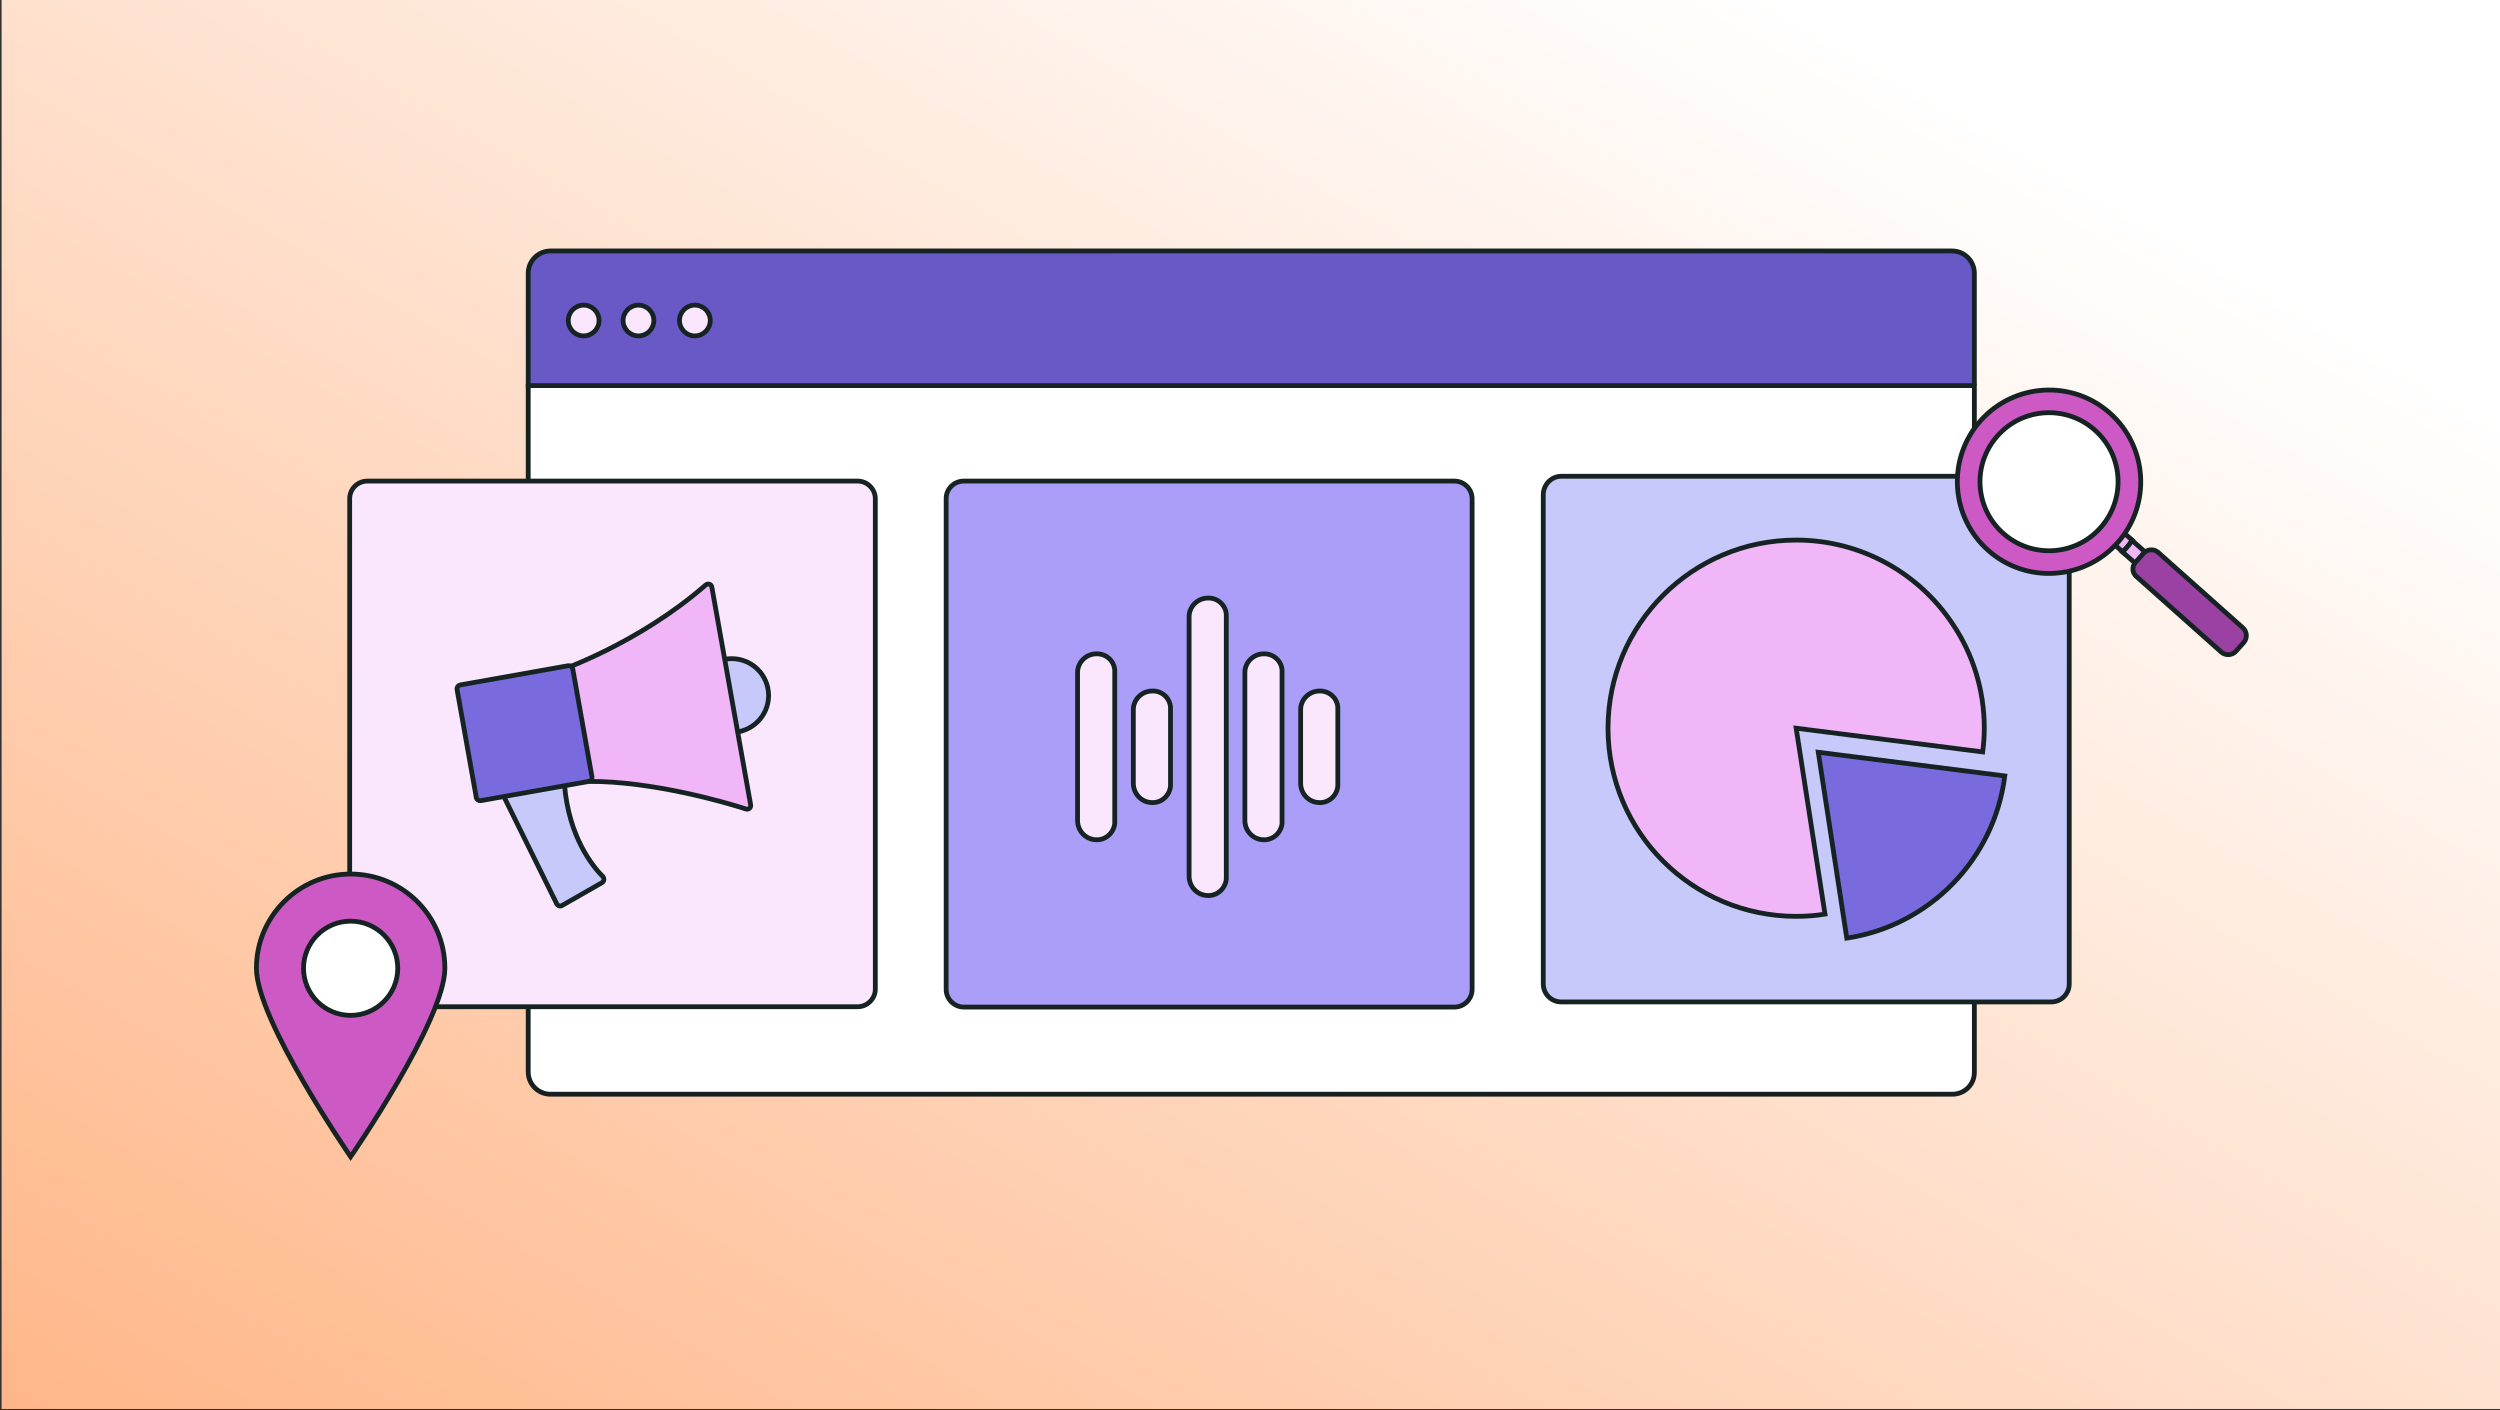
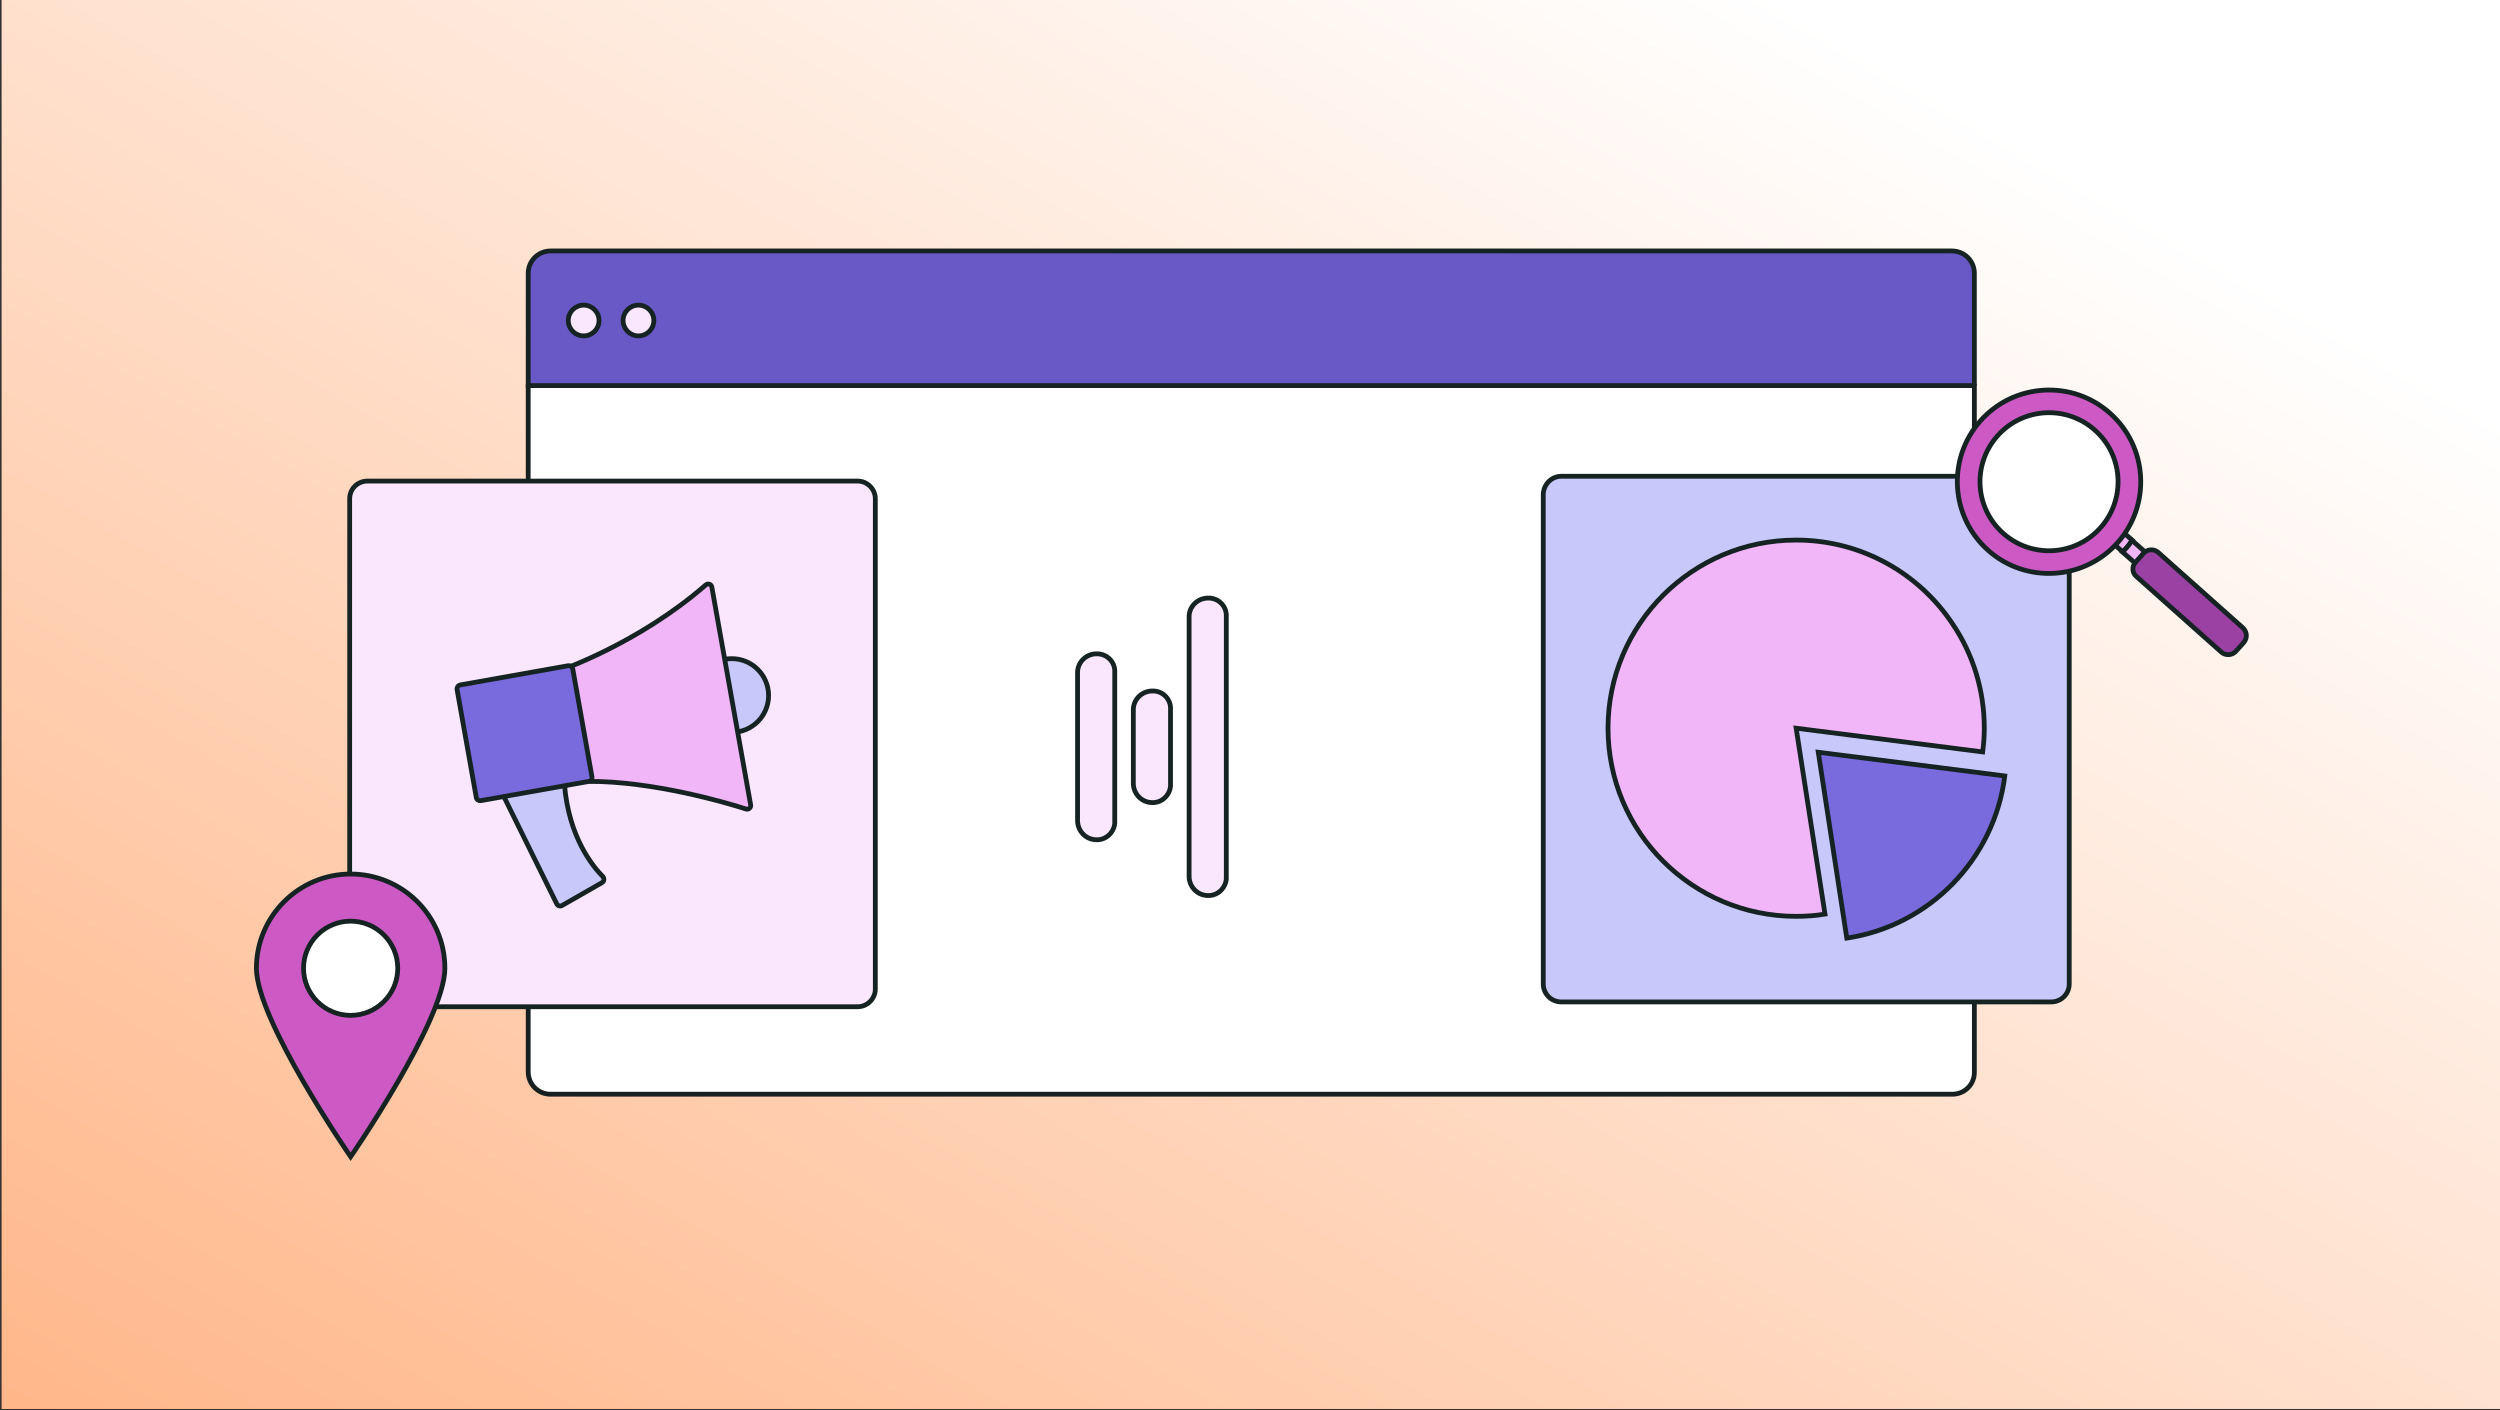
<svg xmlns="http://www.w3.org/2000/svg" version="1.1" id="Layer_1" x="0px" y="0px" viewBox="0 0 780 440" xml:space="preserve">
  <rect x="0" y="0" width="780" height="440" fill="#333333" stroke="none" />
  <linearGradient id="SVGID_1_" gradientUnits="userSpaceOnUse" x1="526.999" y1="-15.82" x2="113.113" y2="697.888">
    <stop offset="0" style="stop-color:#FFFFFF" />
    <stop offset="0.826" style="stop-color:#FFB485" />
  </linearGradient>
  <rect x="0.5" y="-0.4" fill="url(#SVGID_1_)" width="780" height="440" />
  <path fill="#FFFFFF" stroke="#172020" stroke-width="1.5" stroke-linecap="round" stroke-linejoin="round" stroke-miterlimit="10" d=" M609.1,341.4H171.8c-3.9,0-7-3.1-7-7V120.1h451.2v214.3C616.1,338.3,613,341.4,609.1,341.4z" />
  <path fill="#6859C7" stroke="#162323" stroke-width="1.5" stroke-miterlimit="10" d="M616.1,120.3H164.8V85.3c0-3.9,3.1-7,7-7h437.2 c3.9,0,7,3.1,7,7V120.3z" />
  <circle fill="#FAE7FE" stroke="#162323" stroke-width="1.5" stroke-miterlimit="10" cx="182.1" cy="100" r="4.8" />
  <circle fill="#FAE7FE" stroke="#162323" stroke-width="1.5" stroke-miterlimit="10" cx="199.2" cy="100" r="4.8" />
-   <circle fill="#FAE7FE" stroke="#162323" stroke-width="1.5" stroke-miterlimit="10" cx="216.8" cy="100" r="4.8" />
  <path fill="#FAE7FE" stroke="#162323" stroke-width="1.5" stroke-miterlimit="10" d="M114.6,150.1h153c3,0,5.5,2.5,5.5,5.5v153 c0,3-2.5,5.5-5.5,5.5h-153c-3,0-5.5-2.5-5.5-5.5v-153C109.1,152.5,111.6,150.1,114.6,150.1z" />
  <path fill="#C8C9FB" stroke="#162323" stroke-width="1.5" stroke-miterlimit="10" d="M156.2,246.5l17.5,35.5 c0.3,0.6,1.1,0.9,1.7,0.5l12.4-7.1c0.7-0.4,0.8-1.3,0.3-1.9c-3-3-10.7-12.2-12-28.9" />
  <circle fill="#C8C9FB" stroke="#162323" stroke-width="1.5" stroke-miterlimit="10" cx="228.3" cy="217" r="11.5" />
  <path fill="#F1B6F7" stroke="#162323" stroke-width="1.5" stroke-miterlimit="10" d="M174.4,209.3c0,0,24.7-8.4,45.8-26.8 c0.7-0.6,1.8-0.2,1.9,0.7l12.1,67.9c0.2,0.9-0.7,1.6-1.5,1.3c-6.4-2.1-29.4-8.7-48.9-8.6" />
  <path fill="#796ADD" stroke="#162323" stroke-width="1.5" stroke-miterlimit="10" d="M143.6,213.7l33.7-6c0.6-0.1,1.3,0.3,1.4,1 l6,33.7c0.1,0.6-0.3,1.3-1,1.4l-33.7,6c-0.6,0.1-1.3-0.3-1.4-1l-6-33.7C142.5,214.4,143,213.8,143.6,213.7z" />
  <g>
    <circle fill="#FFFFFF" cx="108.1" cy="302.1" r="19.5" />
-     <path fill="#162020" d="M108.1,322.3c-11.1,0-20.2-9.1-20.2-20.2c0-11.1,9.1-20.2,20.2-20.2s20.2,9.1,20.2,20.2 C128.3,313.2,119.2,322.3,108.1,322.3z M108.1,283.3c-10.4,0-18.8,8.4-18.8,18.8c0,10.4,8.4,18.8,18.8,18.8s18.8-8.4,18.8-18.8 C126.9,291.7,118.5,283.3,108.1,283.3z" />
  </g>
  <path fill="#CD59C5" stroke="#162323" stroke-width="1.5" stroke-miterlimit="10" d="M109.4,272.7c-16.2,0-29.4,13.2-29.4,29.4 c0,16.2,29.4,58.8,29.4,58.8s29.4-42.6,29.4-58.8C138.8,285.8,125.6,272.7,109.4,272.7z M109.4,316.8c-8.1,0-14.7-6.6-14.7-14.7 s6.6-14.7,14.7-14.7s14.7,6.6,14.7,14.7S117.5,316.8,109.4,316.8z" />
  <g>
-     <path fill="#AA9EF8" stroke="#162323" stroke-width="1.5" stroke-miterlimit="10" d="M300.7,150.1h153.1c3,0,5.5,2.5,5.5,5.5v153.1 c0,3-2.5,5.5-5.5,5.5H300.7c-3,0-5.5-2.5-5.5-5.5V155.5C295.2,152.5,297.7,150.1,300.7,150.1z" />
    <g>
-       <path fill="#FAE7FE" stroke="#162323" stroke-width="1.5" stroke-miterlimit="10" d="M394.1,204c-3.2,0.1-5.8,2.8-5.7,6v46 c0,3.2,2.5,5.9,5.7,6c3,0.2,5.6-2.1,5.9-5.1c0-0.2,0-0.5,0-0.7v-46.4c0.2-3-2.1-5.6-5.2-5.8C394.6,204,394.4,204,394.1,204z" />
-       <path fill="#FAE7FE" stroke="#162323" stroke-width="1.5" stroke-miterlimit="10" d="M411.5,215.6c-3.2,0.1-5.8,2.8-5.7,6v22.8 c0,3.2,2.5,5.9,5.7,6c3,0.2,5.6-2.1,5.9-5.1c0-0.2,0-0.5,0-0.7v-23.2c0.2-3-2.1-5.6-5.2-5.8C412,215.6,411.8,215.6,411.5,215.6z" />
      <path fill="#FAE7FE" stroke="#162323" stroke-width="1.5" stroke-miterlimit="10" d="M376.7,186.6c-3.2,0.1-5.8,2.8-5.7,6v80.8 c0,3.2,2.5,5.9,5.7,6c3,0.2,5.6-2.1,5.9-5.1c0-0.2,0-0.5,0-0.7v-81.2c0.2-3-2.1-5.6-5.2-5.8C377.2,186.6,377,186.6,376.7,186.6z" />
      <path fill="#FAE7FE" stroke="#162323" stroke-width="1.5" stroke-miterlimit="10" d="M359.3,215.6c-3.2,0.1-5.8,2.8-5.7,6v22.8 c0,3.2,2.5,5.9,5.7,6c3,0.2,5.6-2.1,5.9-5.1c0-0.2,0-0.5,0-0.7v-23.2c0.2-3-2.1-5.6-5.1-5.8C359.8,215.6,359.6,215.6,359.3,215.6z " />
      <path fill="#FAE7FE" stroke="#162323" stroke-width="1.5" stroke-miterlimit="10" d="M341.9,204c-3.2,0.1-5.8,2.8-5.7,6v46 c0,3.2,2.5,5.9,5.7,6c3,0.2,5.6-2.1,5.9-5.1c0-0.2,0-0.5,0-0.7v-46.4c0.2-3-2.1-5.6-5.2-5.8C342.4,204,342.2,204,341.9,204z" />
    </g>
  </g>
  <path fill="#C8C9FB" stroke="#162323" stroke-width="1.5" stroke-miterlimit="10" d="M487.1,148.6H640c3.1,0,5.6,2.5,5.6,5.6V307 c0,3.1-2.5,5.6-5.6,5.6H487.1c-3.1,0-5.6-2.5-5.6-5.6V154.2C481.6,151.1,484.1,148.6,487.1,148.6z" />
  <path fill="#796ADD" stroke="#162323" stroke-width="1.5" stroke-miterlimit="10" d="M567.3,234.7l58.2,7.4 c-3.3,26-23.5,46.7-49.3,50.6L567.3,234.7z" />
  <path fill="#F1B6F7" stroke="#162323" stroke-width="1.5" stroke-miterlimit="10" d="M619.1,227.2c0-12-3.6-23.2-9.8-32.4 c-10.5-15.9-28.5-26.3-48.9-26.3c-32.4,0-58.7,26.3-58.7,58.7s26.3,58.7,58.7,58.7c3,0,6-0.2,9-0.7l-9-58l58.2,7.4 C618.9,232.2,619.1,229.7,619.1,227.2z" />
  <g>
    <circle fill="#FFFFFF" cx="639.3" cy="150.3" r="25.3" />
    <path fill="#F1B6F7" stroke="#162323" stroke-width="1.5" stroke-miterlimit="10" d="M662.7,166.3l-3.1,3.5l2.7,2.4 c0.9-0.8,2-2,3-3.6l-1.1-1L662.7,166.3z" />
    <path fill="#F1B6F7" stroke="#162323" stroke-width="1.5" stroke-miterlimit="10" d="M669.6,172.5l-4.4-3.9c-1,1.6-2.1,2.8-3,3.6 l4.3,3.8L669.6,172.5L669.6,172.5z" />
    <path fill="#9B41A4" stroke="#162323" stroke-width="1.5" stroke-miterlimit="10" d="M666.3,175.4l2.5-2.8c1.2-1.3,3.2-1.4,4.5-0.3 l26.5,23.6c1.3,1.2,1.4,3.2,0.3,4.5l-2.5,2.8c-1.2,1.3-3.2,1.4-4.5,0.3l-26.5-23.6C665.2,178.8,665.1,176.7,666.3,175.4z" />
    <path fill="#CD59C5" stroke="#162323" stroke-width="1.5" stroke-miterlimit="10" d="M617.9,131.3c-10.5,11.8-9.4,29.9,2.4,40.4 s29.9,9.4,40.4-2.4c10.5-11.8,9.4-29.9-2.4-40.4C646.5,118.4,628.4,119.5,617.9,131.3L617.9,131.3z M653.6,134.2 c8.9,7.9,9.7,21.5,1.8,30.4c-7.9,8.9-21.5,9.7-30.4,1.8c-8.9-7.9-9.7-21.5-1.8-30.4C631.1,127.1,644.7,126.3,653.6,134.2z" />
  </g>
</svg>